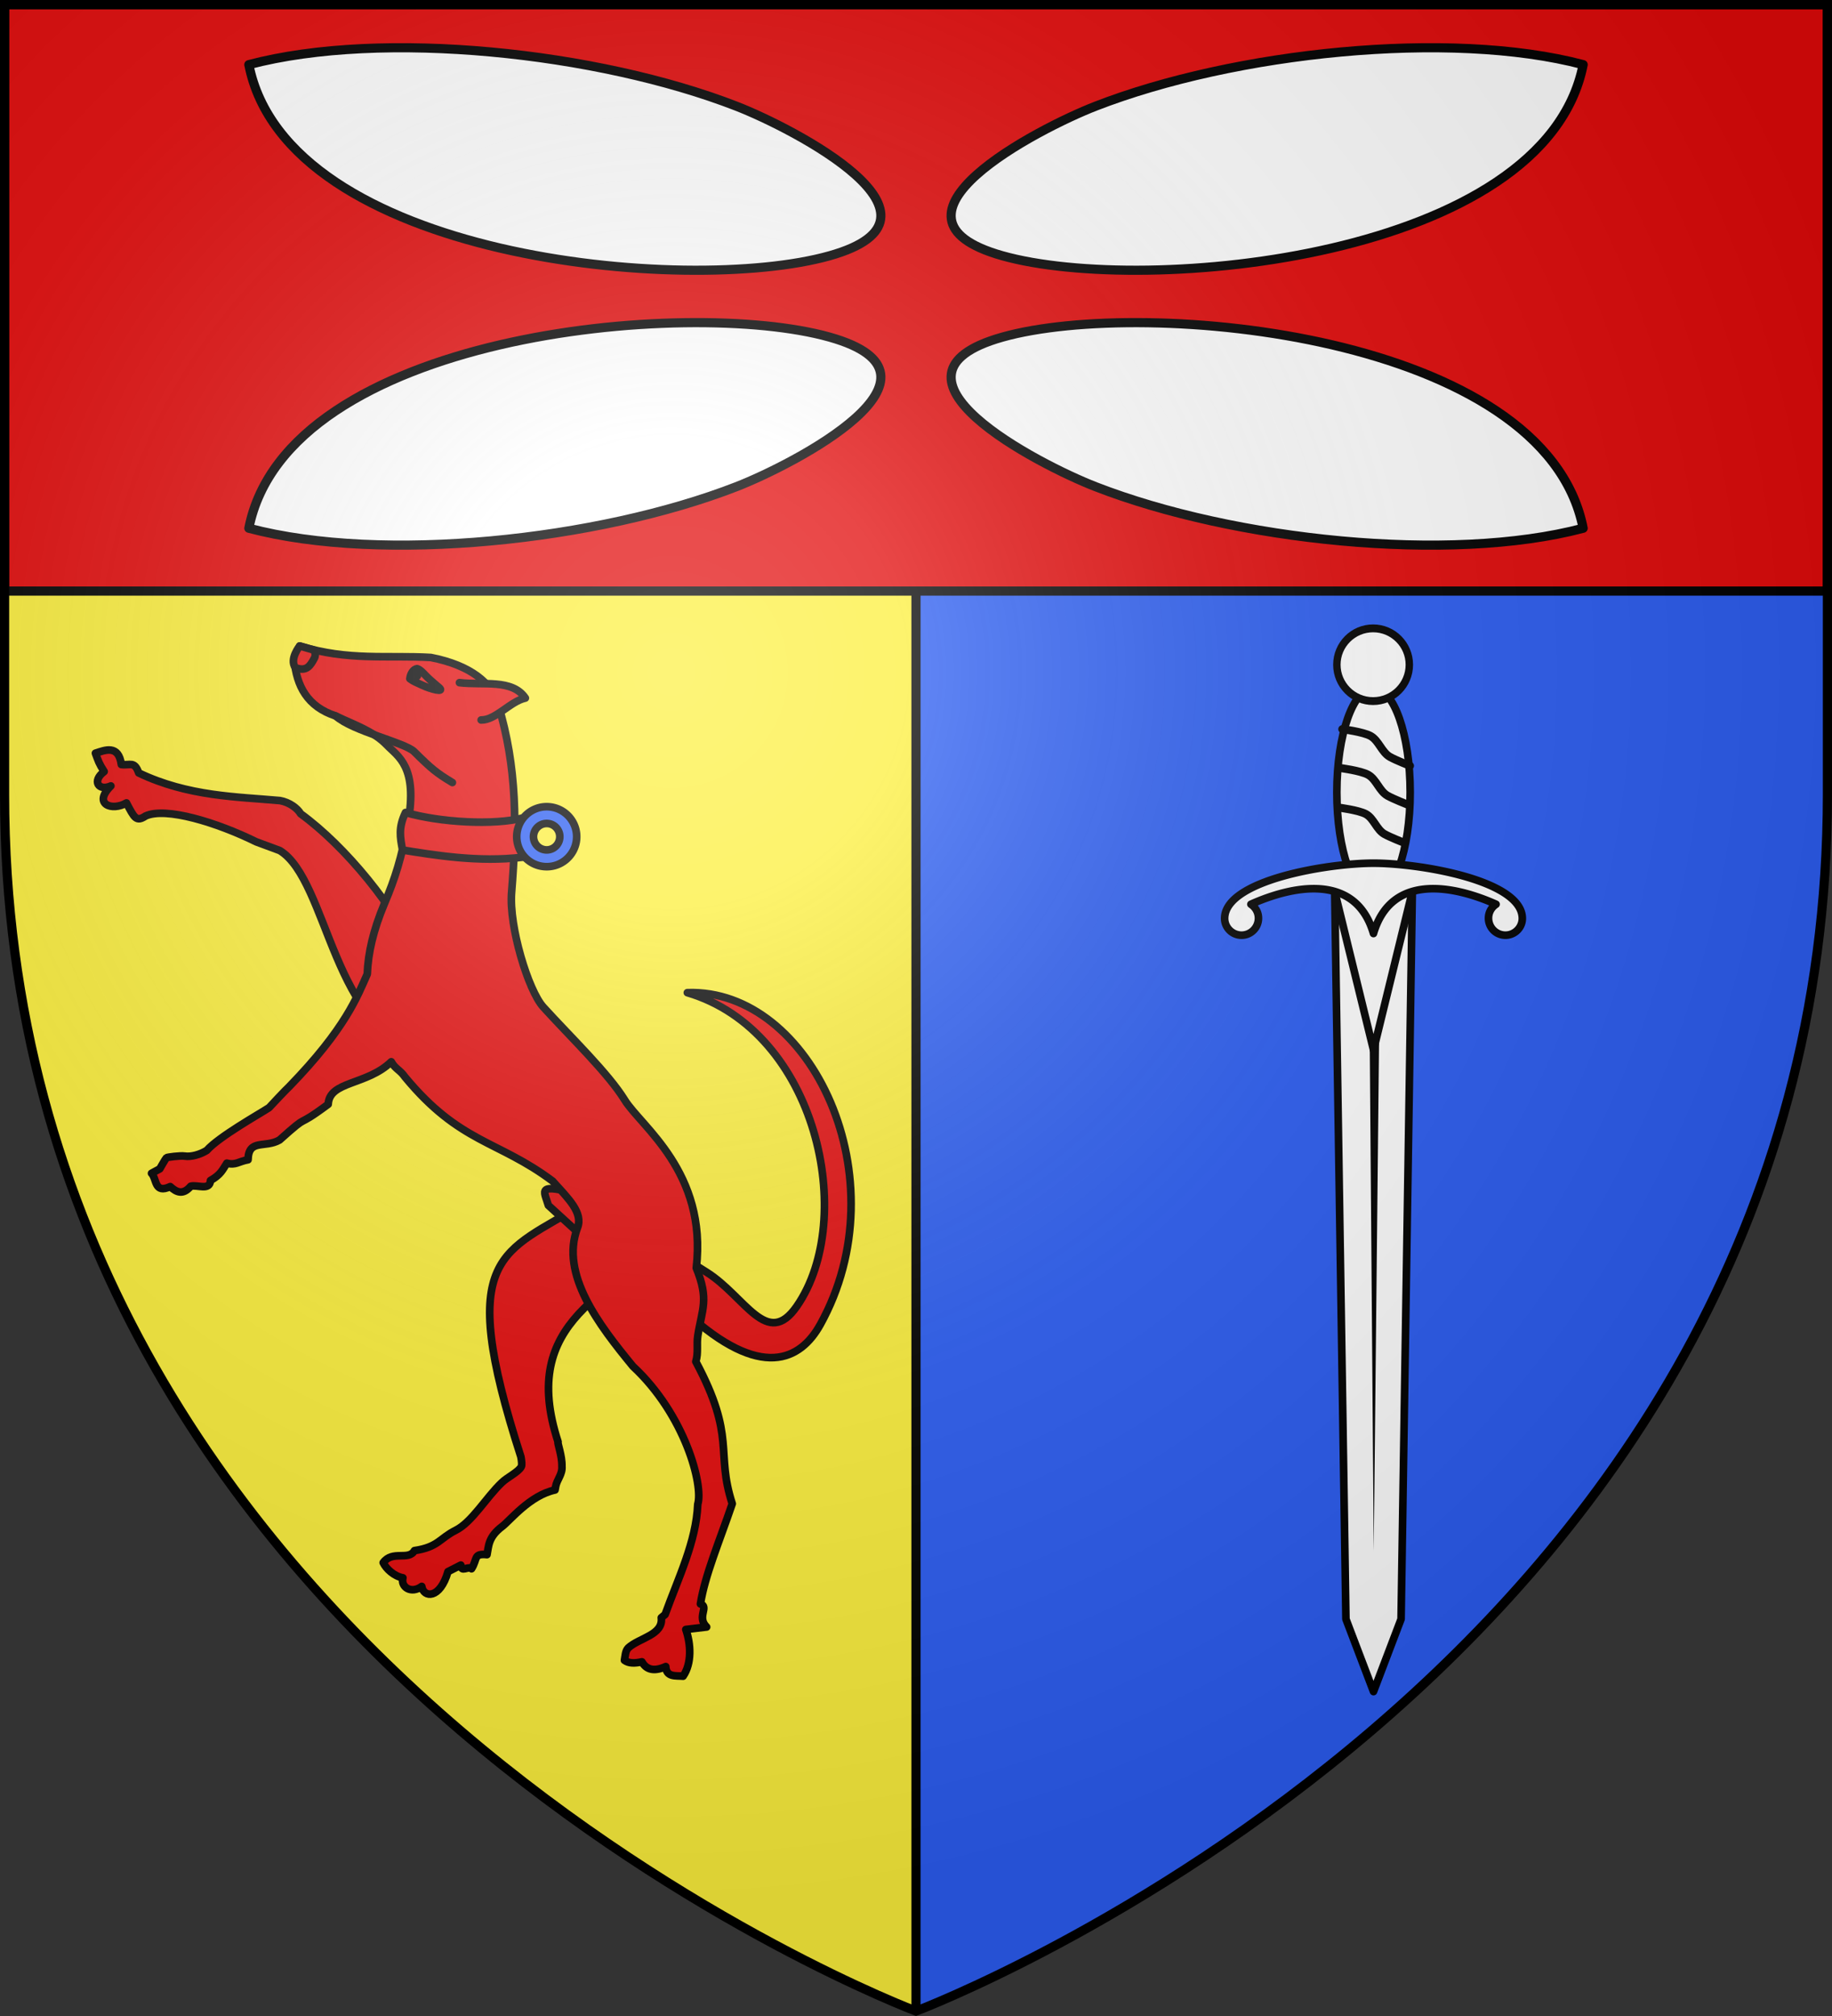
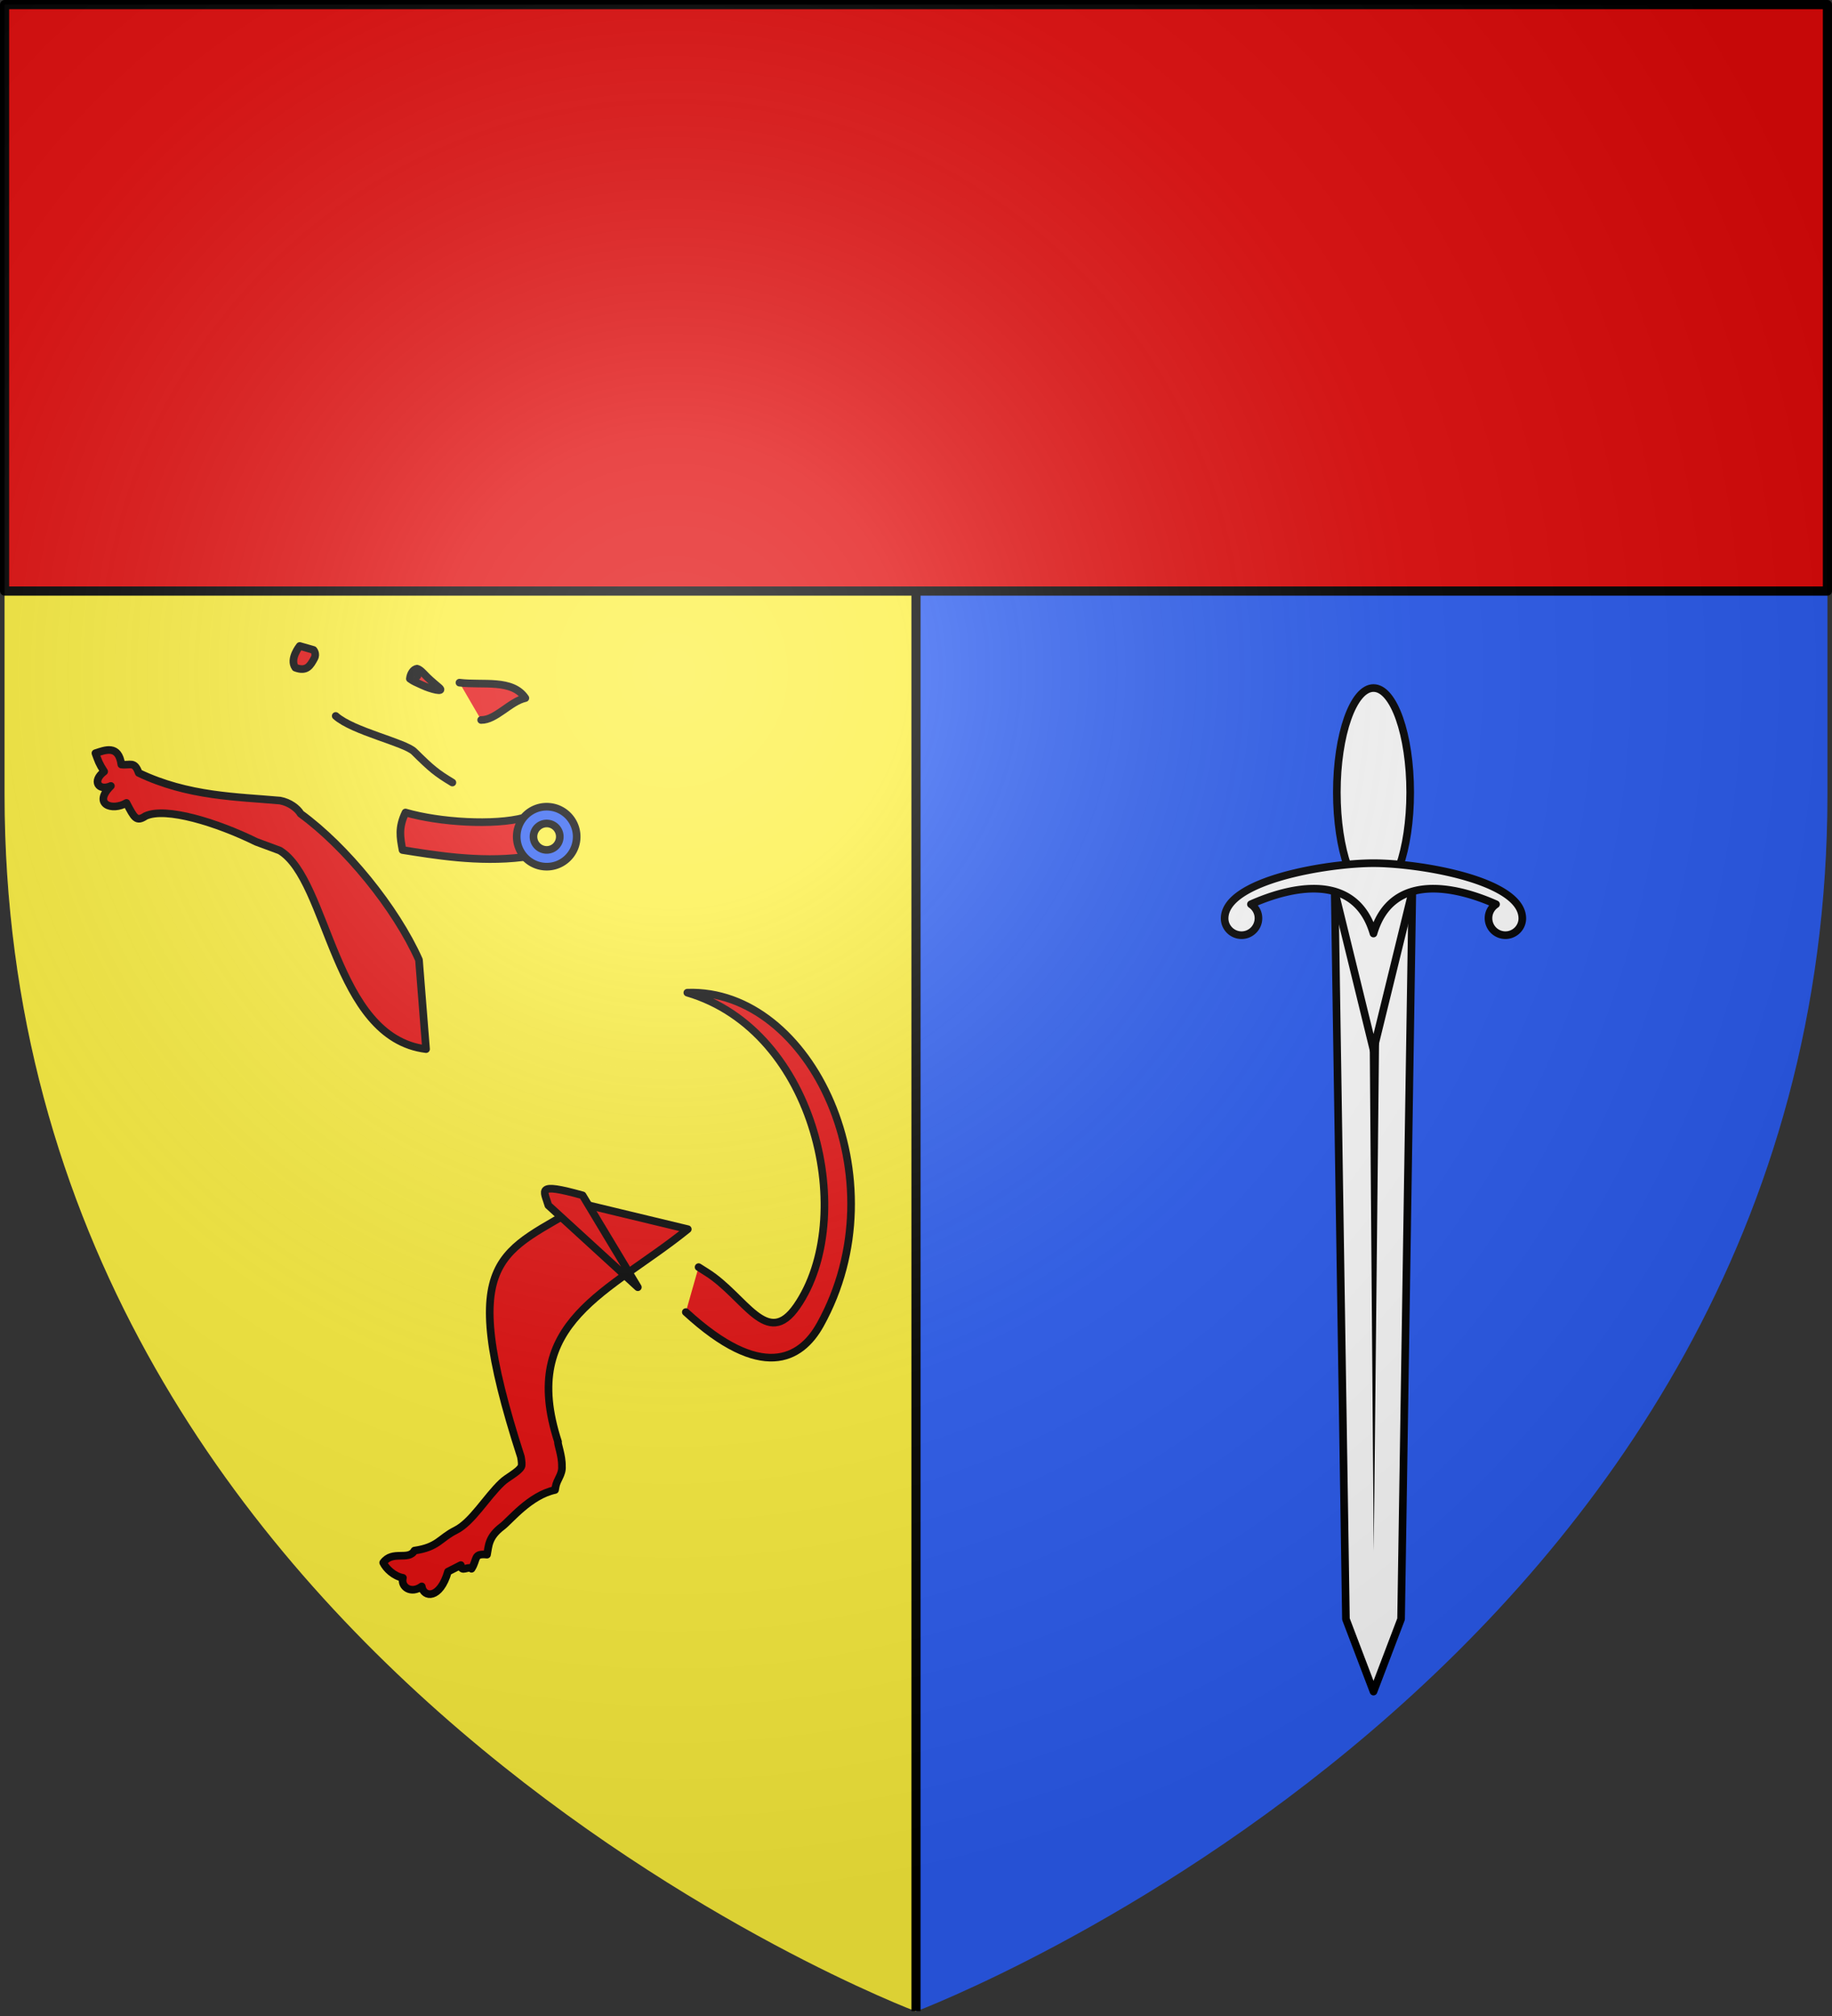
<svg xmlns="http://www.w3.org/2000/svg" xmlns:xlink="http://www.w3.org/1999/xlink" height="660" viewBox="-300 -300 600 660" width="600">
  <rect x="-300" y="-300" width="600" height="660" fill="#333333" stroke="none" />
  <radialGradient id="b" cx="-80" cy="-80" gradientUnits="userSpaceOnUse" r="405">
    <stop offset="0" stop-color="#fff" stop-opacity=".31" />
    <stop offset=".19" stop-color="#fff" stop-opacity=".25" />
    <stop offset=".6" stop-color="#6b6b6b" stop-opacity=".125" />
    <stop offset="1" stop-opacity=".125" />
  </radialGradient>
  <path d="M-298.5-298.5H0v657S-298.5 246.291-298.5-39.957z" fill="#fcef3c" />
  <path d="M298.5-298.5H0v657S298.5 246.291 298.5-39.957z" fill="#2b5df2" />
  <path d="M0 358.398V-298.5" fill="none" stroke="#000" stroke-width="3" />
  <path d="M-298.5-298.5h597v192h-597z" fill="#e20909" stroke="#000" stroke-linejoin="round" stroke-width="3" />
-   <path id="a" d="M-218.5-278.837c12.48 63.514 143.415 75.75 190.226 62.563 44.645-12.578-11.912-41.71-30.492-48.938-45.385-17.655-115.962-25.192-159.734-13.625z" fill="#fff" stroke="#000" stroke-linecap="round" stroke-linejoin="round" stroke-width="3" />
  <use height="100%" transform="matrix(-1 0 0 1 0 0)" width="100%" xlink:href="#a" />
  <use height="100%" transform="matrix(1 0 0 -1 0 -405.901)" width="100%" xlink:href="#a" />
  <use height="100%" transform="rotate(180 0 -202.95)" width="100%" xlink:href="#a" />
  <g stroke="#000" stroke-linecap="round" stroke-linejoin="round" stroke-width="1.577">
    <path d="M619.985 424.94h16.073l-2.33-150.01-5.708-14.944-5.708 14.945z" fill="#fff" transform="matrix(1.582 -0 0 -1.588 -843.689 666.648)" />
    <path d="m148.329 6.66 1.583 201.197 2.1-201.198z" fill-rule="evenodd" stroke="none" />
    <g fill="#fff" transform="matrix(1.582 -0 0 -1.588 -843.689 666.648)">
      <path d="m619.985 424.94 8.037-32.688 8.036 32.689z" />
      <ellipse cx="628.022" cy="445.365" rx="7.592" ry="21.51" />
-       <ellipse cx="-307.425" cy="242.045" rx="7.71" ry="7.315" stroke-width="1.579" transform="matrix(.973 0 0 1.025 927.06 223.584)" />
      <path d="M600.701 415.923c-1.932 0-3.524 1.575-3.5 3.5.101 7.857 21.382 11.343 30.813 11.343s30.712-3.486 30.812-11.343c.025-1.925-1.568-3.5-3.5-3.5a3.501 3.501 0 0 0-3.5 3.5c0 1.217.62 2.247 1.563 2.875-8.163 3.63-21.594 6.812-25.375-6.032-3.78 12.844-17.212 9.662-25.375 6.032.943-.628 1.562-1.658 1.562-2.875 0-1.932-1.568-3.5-3.5-3.5z" />
    </g>
-     <path d="M621.555 458.397s4.293-.55 5.835-1.392c1.736-.948 2.318-3.377 4.047-4.336 1.239-.687 4.137-1.823 4.137-1.823m-14.519-.449s4.293-.55 5.835-1.392c1.736-.948 2.318-3.377 4.047-4.336 1.239-.687 4.137-1.823 4.137-1.823m-14.185-.628s4.088-.524 5.557-1.326c1.653-.903 2.207-3.217 3.855-4.13 1.179-.654 3.939-1.736 3.939-1.736" fill="none" stroke-linecap="butt" stroke-width="1.656" transform="matrix(1.582 -0 0 -1.588 -843.689 666.648)" />
  </g>
  <g fill="#e20909">
    <g style="fill:#e20909;fill-rule:evenodd;stroke:#000;stroke-linecap:round;stroke-linejoin:round;stroke-width:2.5">
      <path d="M-268.75-53.414c.984 2.632 1.113 3.29 2.867 6.004-4.127 3.095-1.844 6.517 2.197 4.712-6.058 5.982.39 8.362 5.1 5.559 2.575 4.887 3.207 6.326 6.258 4.287 6.603-3.057 23.379 2.113 36.234 8.447l7.73 2.863c16.048 9.746 17.525 61.27 47.903 65.001l-2.32-29.207c-7.598-17.09-24.024-37.129-38.766-47.854-.982-1.724-3.62-3.746-6.734-4.298-13.96-1.27-30.074-1.3-46.282-9.053-1.414-3.997-2.75-2.377-5.701-2.755-.887-6.615-5.345-4.72-8.486-3.706zM-71.204 114.835l2.71 1.714c12.592 7.964 19.69 25.179 29.45 11.113C-19.2 99.06-32.3 37.553-74.89 24.98c40.624-1.403 69.991 61.042 43.535 108.673-6.433 11.581-19.35 18.578-44.033-4.097" />
      <path d="M-109.065 94.151c-26.1 16.375-42.112 15.382-20.335 82.783.264 1.445.397 2.692.124 3.22-.922 1.778-4.622 3.5-6.353 5.199-5.143 4.855-9.767 12.964-15.14 15.64-5.227 2.604-5.712 5.51-13.49 6.644-1.932 3.422-7.186-.243-10.24 3.946.92 1.954 3.54 4.452 6.463 4.97-.813 2.99 2.701 5.388 6.17 2.804.562 3.732 5.953 4.301 8.581-4.828l4.208-2.146c.115 2.585 2.297.18 3.51 1.196 2.045-3.215.514-5.069 5.07-4.62.566-2.775.33-5.729 4.992-9.245 2.58-1.946 9.022-10.145 17.286-11.925.057-.295.115-.58.165-.867.002-.02-.002-.061 0-.083.434-2.56 2.314-4.074 2.09-6.838.098-3.469-1.565-7.561-1.266-7.977-12.93-39.64 16.794-48.82 42.49-69.618z" />
      <path d="M-109.194 91.33c-15.55-4.347-12.622-1.624-11.212 3.287L-91.1 121.41z" />
-       <path d="m-201.838-88.516-1.807 4.565c.768 8.537 4.304 15.314 13.595 18.34 5.882 2.849 12.363 4.926 16.766 9.546 3.58 3.757 10.244 6.956 6.875 25.582-2.074 11.462-4.249 18.171-7.63 26.176-3.722 8.81-5.429 16.4-5.673 23.199-3.19 7.091-6.919 17.664-25.613 36.897-.758.64-6.478 6.734-6.562 6.848-3.262 2.131-16.363 9.458-20.398 13.997-2.155 1.335-5.124 2.188-7.243 1.852-1.373-.218-5.74.337-5.97.554-.233.217-2.18 3.62-2.18 3.62l-2.696 1.463c1.775 1.784.848 6.83 6.122 4.347 2.04 1.863 4.164 2.869 6.719-.116 2.187-.582 6.276 1.567 6.458-1.878 3.339-1.884 3.953-3.452 5.37-5.675 2.874.764 3.836-.559 6.944-1.118.174-6.954 5.481-3.715 10.305-6.464 10.885-9.743 4.151-2.942 15.95-11.708.37-7.655 12.62-6.155 20.646-13.911 1.296 2.37 2.886 2.65 4.455 4.939 18.048 21.864 30.43 20.66 48.4 34.139 5.074 5.673 10.12 10.322 8.1 15.374-5.645 15.096 6.936 31.556 18.199 45.256 17.133 15.92 23.099 38.961 21.232 45.15-.509 12.31-6.383 24.13-10.692 36.098l-1.252 1.05c.692 5.667-7.203 6.576-10.801 9.867-1 1.001-1 2.621-1.267 4.073 1.365 1.034 3.378 1.043 5.712.5 1.557 2.768 4.21 3.186 7.816 1.554.192 3.57 3.233 2.93 5.688 3.15 2.911-4.26 2.547-10.54.881-15.292l6.821-.811c-3.362-3.316.918-6.611-2.031-7.552 1.46-9.305 6.2-20.449 10.42-32.812-5.56-17.072 1.394-21.574-11.933-46.527.9-2.952.197-5.622.665-8.558 1.384-8.692 3.717-11.73-.513-22.084C-68.316 83.761-90.032 68.8-95.397 60.12c-5.468-8.848-17.583-20.44-26.66-30.421-4.925-5.415-11.28-26.392-10.39-37.49 1.729-21.54 1.899-40.822-4.455-61.782-2.007-6.618-8.685-12.59-21.989-15.182-14.107-.824-26.939 1.189-42.947-3.76z" />
      <path d="M-128.394-32.303c-9.746 2.61-27.508 1.562-38.802-1.697-2.361 4.92-1.77 8.063-.968 12.29 10.14 1.597 24.833 4.137 39.39 2.34.537-4.114.628-7.949.38-12.933zM-149.522-76.51c7.646.952 17.285-1.321 21.585 5.047-4.966 1.076-9.73 7.25-14.48 7.173M-165.763-77.796c.169-1.648 1.148-3.135 2.334-3.296 1.14.302 2.06 1.497 3.398 2.816 1.257 1.24 2.937 2.588 3.866 3.407 1.919 1.692-2.8.484-5.385-.738-2.344-1.105-2.803-1.162-4.213-2.19z" />
    </g>
    <path d="M-162.09-78.4c-.18.684-.833 1.103-1.46.936-.626-.166-.988-.856-.808-1.54.18-.684.834-1.103 1.46-.936.627.167.99.856.809 1.54z" fill="#000" />
    <g stroke="#000" stroke-linecap="round" stroke-linejoin="round" stroke-width="2.5">
      <path d="M-203.271-81.418c3.816 1.457 4.975-.815 6.208-3.056.838-1.523-.272-2.75-.272-2.75l-4.503-1.292s-3.46 4.273-1.433 7.098z" fill-rule="evenodd" />
      <path d="M-190.05-65.61c5.627 5.05 22.65 8.676 25.693 11.69 5.7 5.642 7.315 6.97 12.52 10.107" fill="none" />
      <path d="M-121.097-35.9c-4.973.07-9.187 3.9-9.63 8.962-.471 5.4 3.525 10.165 8.923 10.637 5.397.473 10.162-3.526 10.634-8.926.472-5.4-3.526-10.164-8.924-10.636a9.912 9.912 0 0 0-1.003-.037zm.523 5.507c2.376.208 4.104 2.31 3.897 4.686-.208 2.377-2.275 4.144-4.65 3.936a4.331 4.331 0 0 1-3.933-4.688 4.33 4.33 0 0 1 4.686-3.934z" fill="#2b5df2" />
    </g>
  </g>
  <path d="M-298.5-298.5h597v258.543C298.5 246.291 0 358.5 0 358.5S-298.5 246.291-298.5-39.957z" fill="url(#b)" />
-   <path d="M-298.5-298.5h597v258.503C298.5 246.206 0 358.398 0 358.398S-298.5 246.206-298.5-39.997z" fill="none" stroke="#000" stroke-width="3" />
</svg>